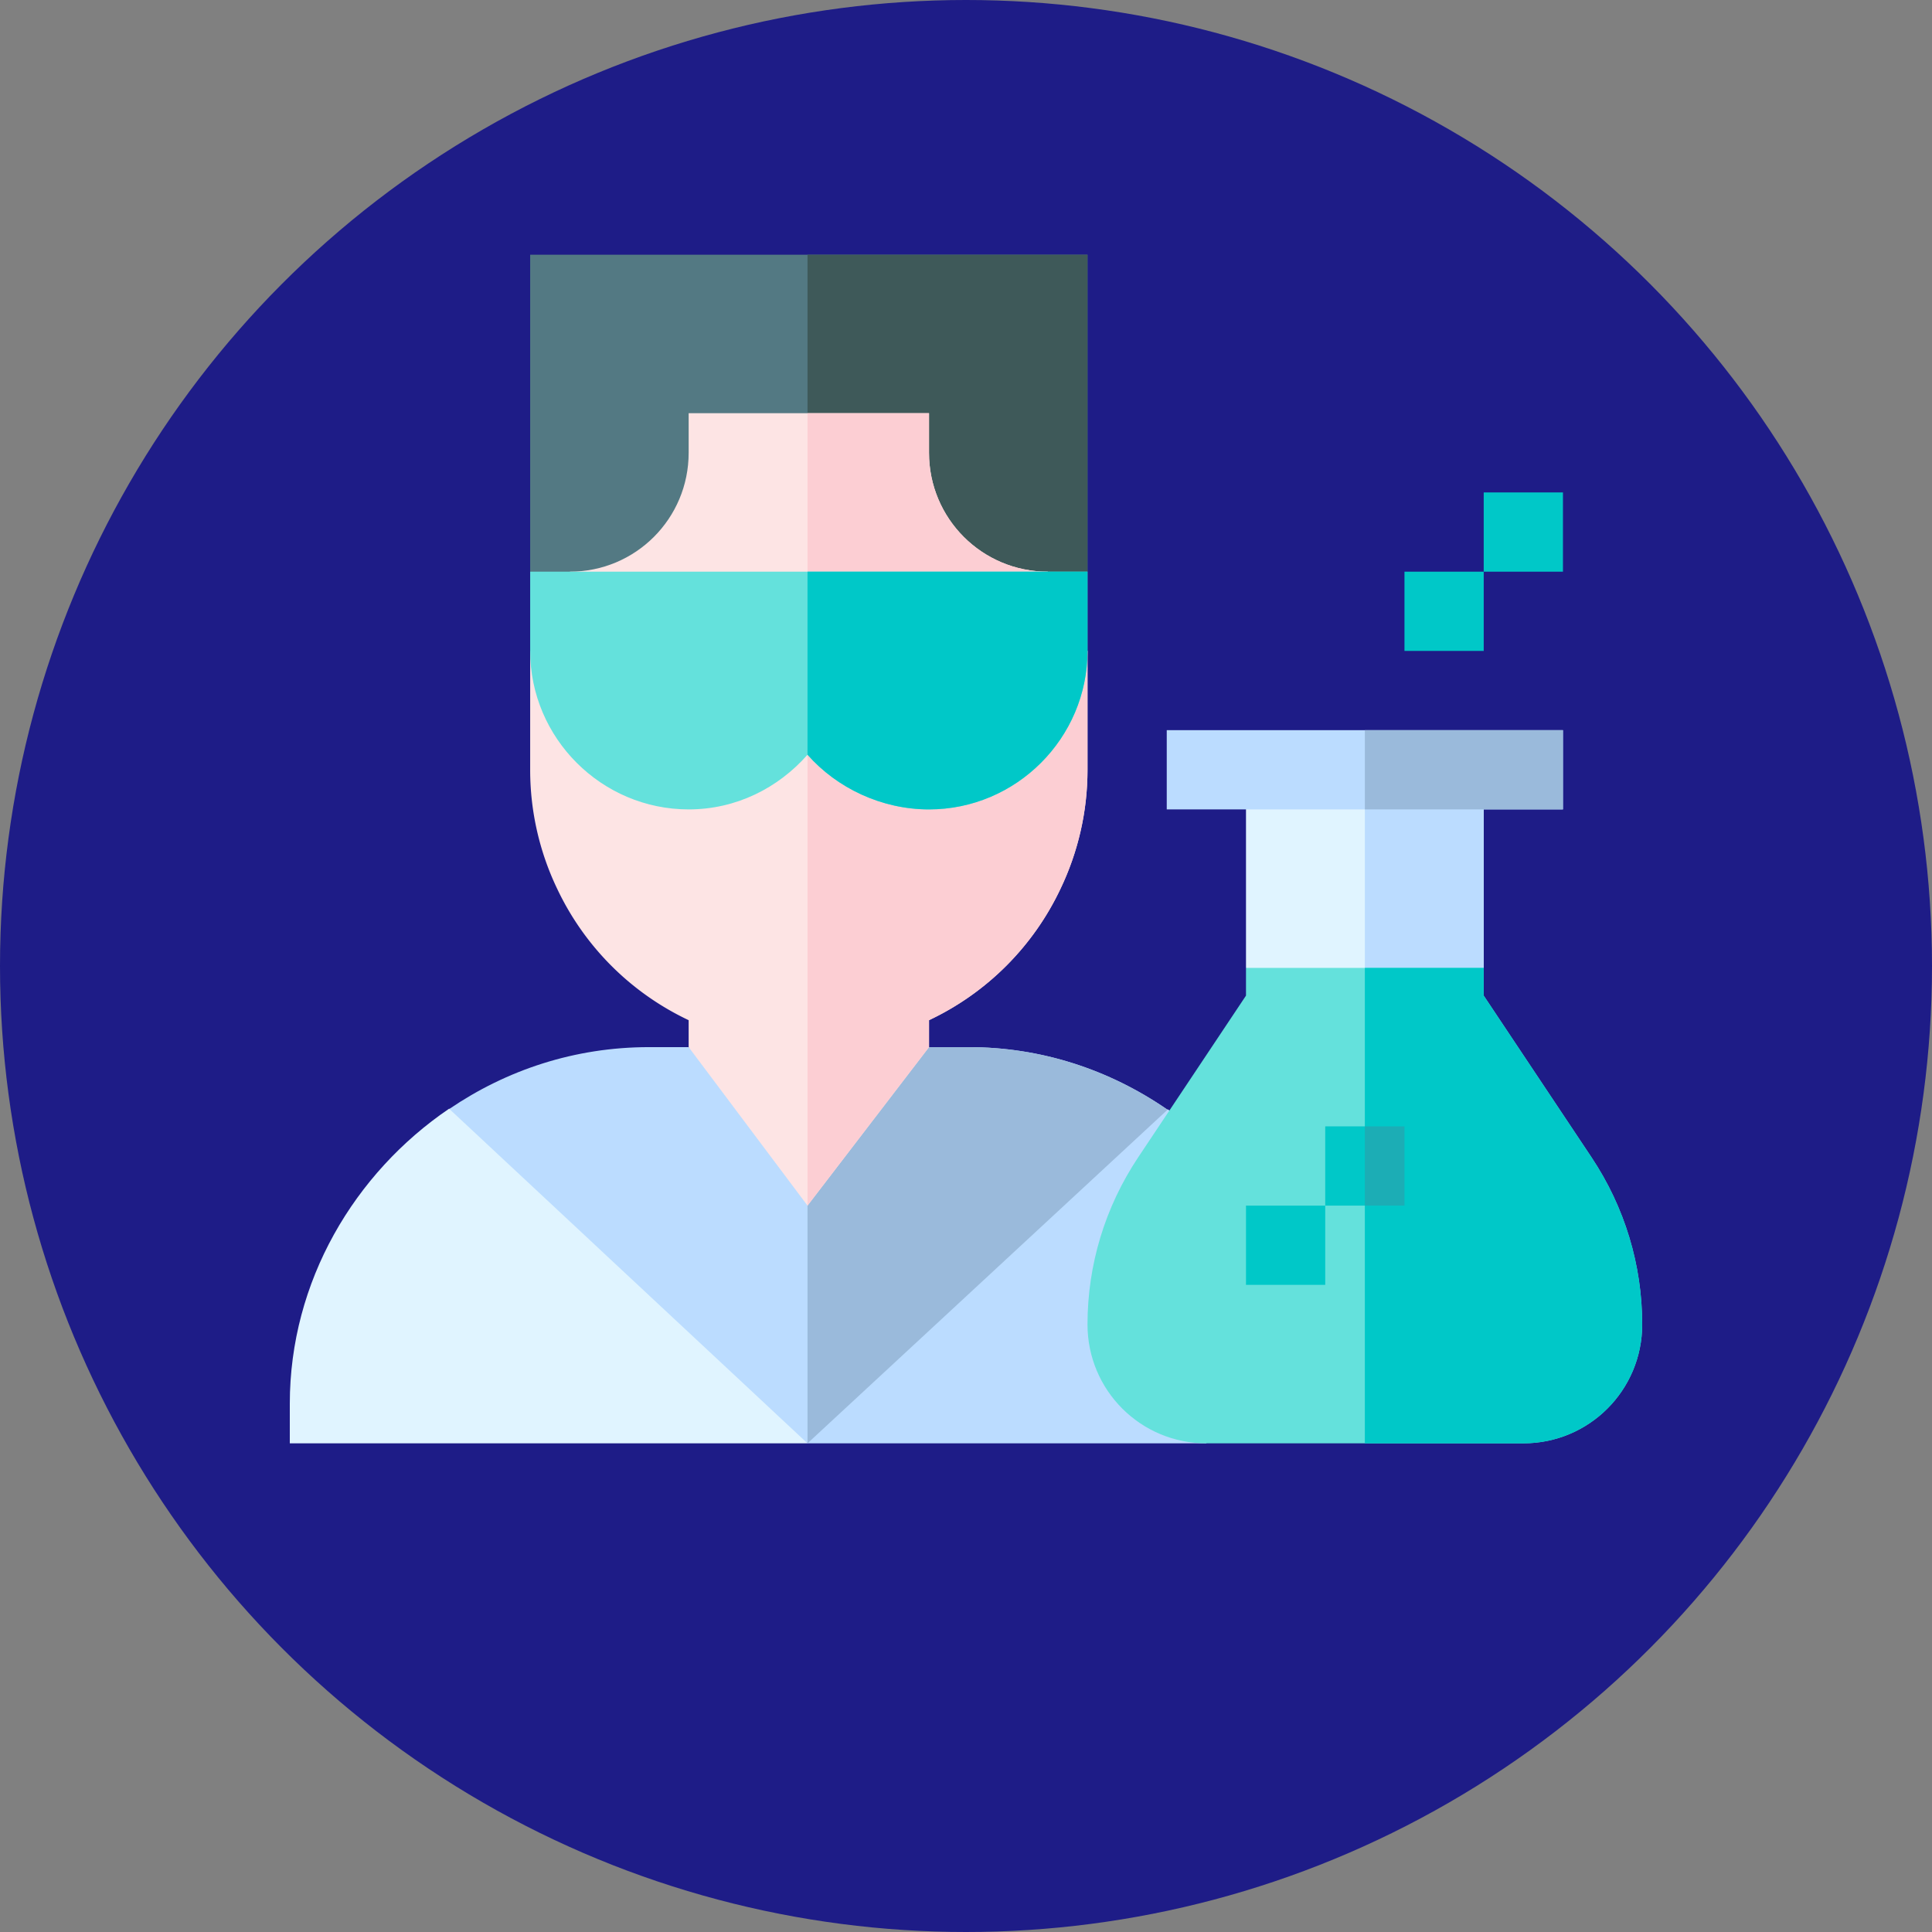
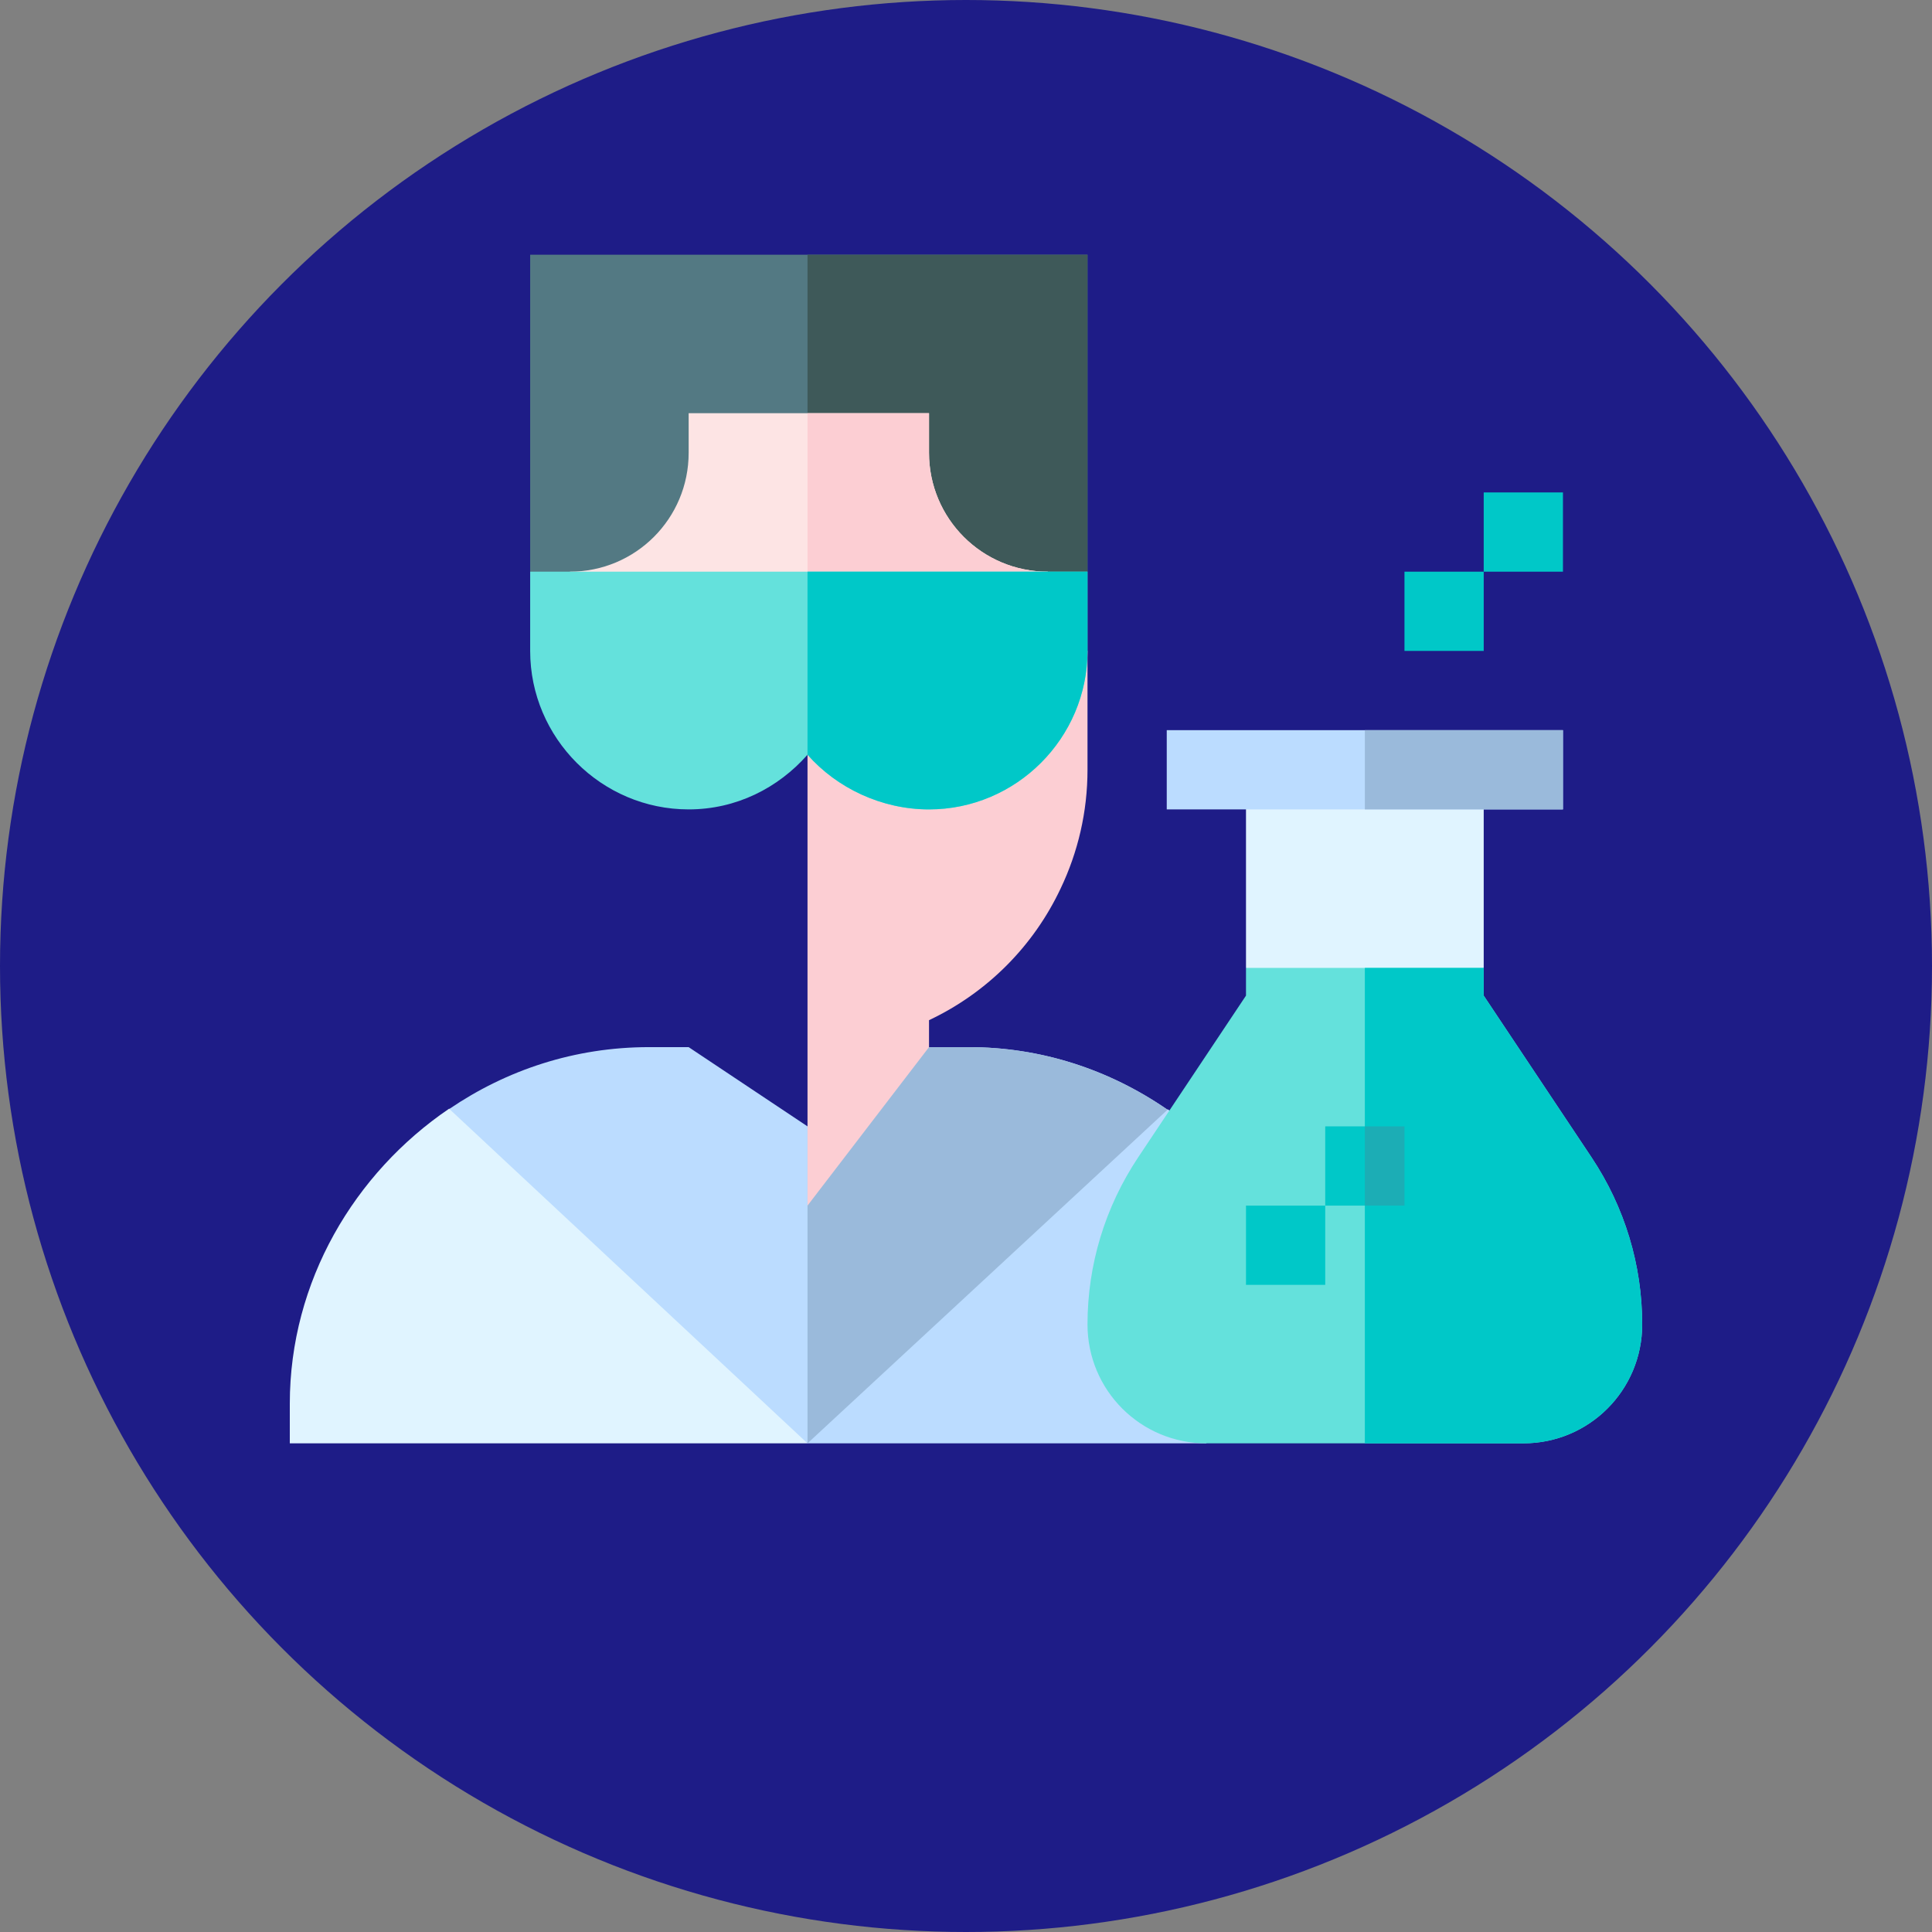
<svg xmlns="http://www.w3.org/2000/svg" version="1.1" width="512" height="512" x="0" y="0" viewBox="0 0 512 512" style="enable-background:new 0 0 512 512" xml:space="preserve">
  <rect x="0" y="0" width="512" height="512" fill="#808080" stroke="none" />
  <circle r="256" cx="256" cy="256" fill="#1E1C87" shape="circle" />
  <g transform="matrix(0.7,0,0,0.7,76.8,67.5)">
    <path fill="#537983" d="M302 0v120l-30 30H121l-30-30V0zm0 0" opacity="1" data-original="#537983" />
    <path fill="#3E5959" d="M272 150h-76V0h106v120zm0 0" opacity="1" data-original="#3e5959" />
    <path fill="#FDE4E4" d="m287 120-30 30H136l-30-30c24.902 0 45-20.102 45-45V60h91v15c0 24.898 20.098 45 45 45zm0 0" opacity="1" data-original="#fde4e4" />
    <path fill="#FCCED3" d="m287 120-30 30h-61V60h46v15c0 24.898 20.098 45 45 45zm0 0" opacity="1" data-original="#fcced3" />
    <path fill="#E0F4FF" d="M0 435v15h196l-43.398-98.504-92.325-28.168C24.54 347.641 0 388.61 0 435zm0 0" opacity="1" data-original="#e0f4ff" />
    <path fill="#BBDCFF" d="M332.441 323.586 242 350l-46 100h151V336.555l-.266-2.41c-4.46-3.973-9.394-7.243-14.293-10.56zm0 0" opacity="1" data-original="#bbdcff" />
    <path fill="#BBDCFF" d="M332.3 323.7 196 450 60.398 323.398C82 308.7 107.801 300 136 300h15l45 30 46-30h15c27.3 0 53.102 8.398 75.3 23.7zm0 0" opacity="1" data-original="#bbdcff" />
    <path fill="#9ABADB" d="M332.3 323.7 196 450V330l46-30h15c27.3 0 53.102 8.398 75.3 23.7zm0 0" opacity="1" data-original="#9abadb" />
-     <path fill="#FDE4E4" d="M302 150v45c0 15.898-3.602 31.2-10.2 45-10.198 21.598-27.6 39.3-49.8 49.8V300l-46 60-45-60v-10.2c-22.2-10.5-39.602-28.202-49.8-49.8A104.164 104.164 0 0 1 91 195v-45zm0 0" opacity="1" data-original="#fde4e4" />
    <path fill="#FCCED3" d="M302 150v45c0 15.898-3.602 31.2-10.2 45-10.198 21.598-27.6 39.3-49.8 49.8V300l-46 60V150zm0 0" opacity="1" data-original="#fcced3" />
    <path fill="#00C8C8" d="M452 90h30v30h-30zM422 120h30v30h-30zm0 0" opacity="1" data-original="#00c8c8" />
    <path fill="#E0F4FF" d="M452 195v75l-45 30-45-30v-75zm0 0" opacity="1" data-original="#e0f4ff" />
-     <path fill="#BBDCFF" d="m452 270-45 30V195h45zm0 0" opacity="1" data-original="#bbdcff" />
    <path fill="#BBDCFF" d="M332 180h150v30H332zm0 0" opacity="1" data-original="#bbdcff" />
    <path fill="#9ABADB" d="M407 180h75v30h-75zm0 0" opacity="1" data-original="#9abadb" />
    <path fill="#64E1DC" d="M512 405c0 24.898-20.098 45-45 45H347c-24.902 0-45-20.102-45-45 0-22.5 6.598-44.402 19.2-63.3l40.8-61.2V270h90v10.5l40.8 61.2c12.602 18.898 19.2 40.8 19.2 63.3zm0 0" opacity="1" data-original="#64e1dc" />
    <g fill="#00C8C8">
      <path d="M512 405c0 24.898-20.098 45-45 45h-60V270h45v10.5l40.8 61.2c12.602 18.898 19.2 40.8 19.2 63.3zM362 360h30v30h-30zm0 0" fill="#00C8C8" opacity="1" data-original="#00c8c8" />
      <path d="M392 330h30v30h-30zm0 0" fill="#00C8C8" opacity="1" data-original="#00c8c8" />
    </g>
    <path fill="#1CADB5" d="M407 330h15v30h-15zm0 0" opacity="1" data-original="#1cadb5" />
    <path fill="#64E1DC" d="M91 120v30c0 33 27 60 60 60 18 0 33.898-8.102 45-20.7 11.102 12.598 28 20.7 46 20.7 33 0 60-27 60-60v-30zm0 0" opacity="1" data-original="#64e1dc" />
    <path fill="#00C8C8" d="M302 120v30c0 33-27 60-60 60-18 0-34.898-8.102-46-20.7V120zm0 0" opacity="1" data-original="#00c8c8" />
  </g>
</svg>